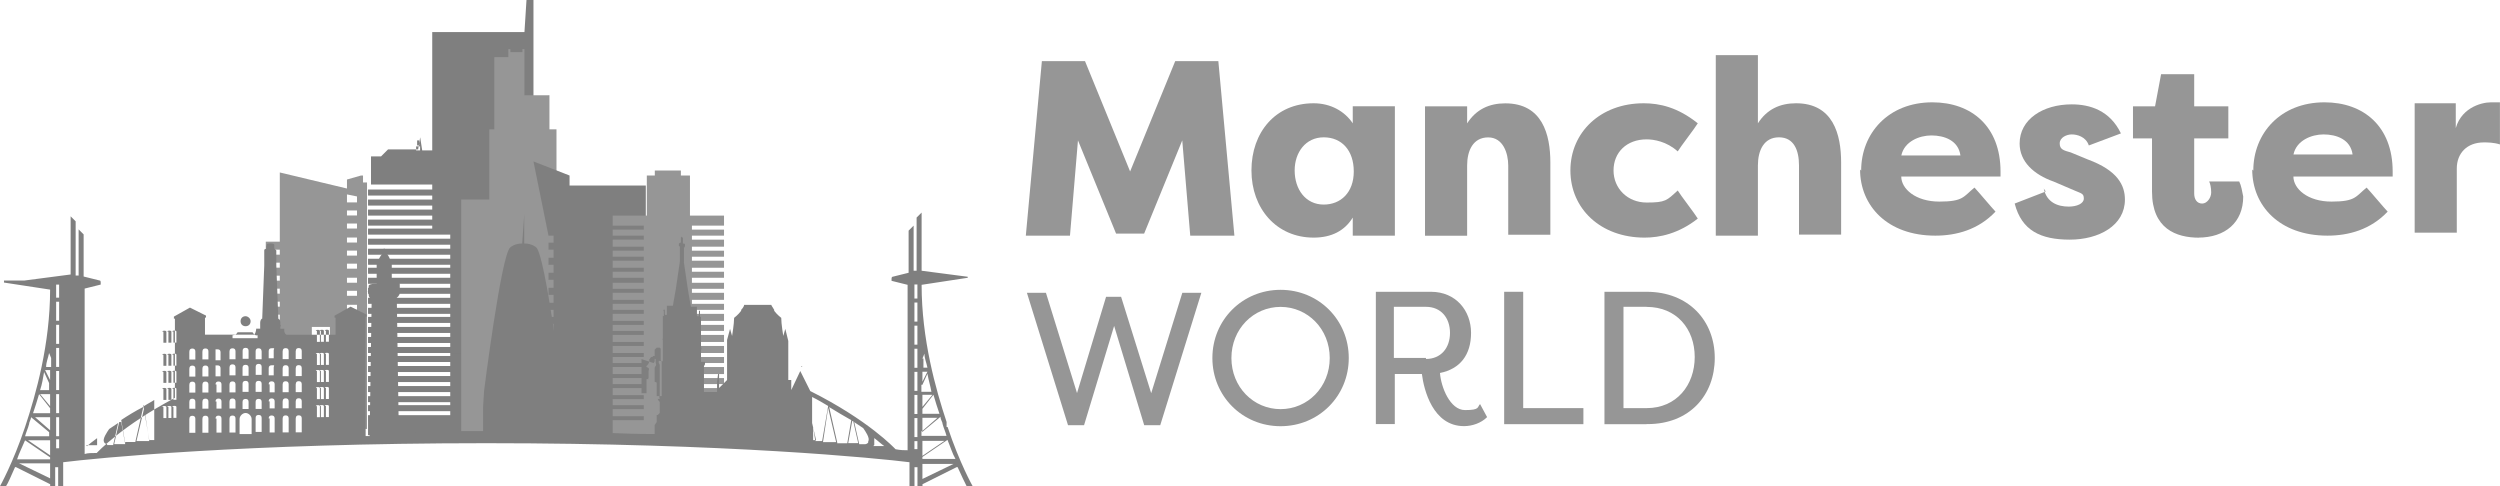
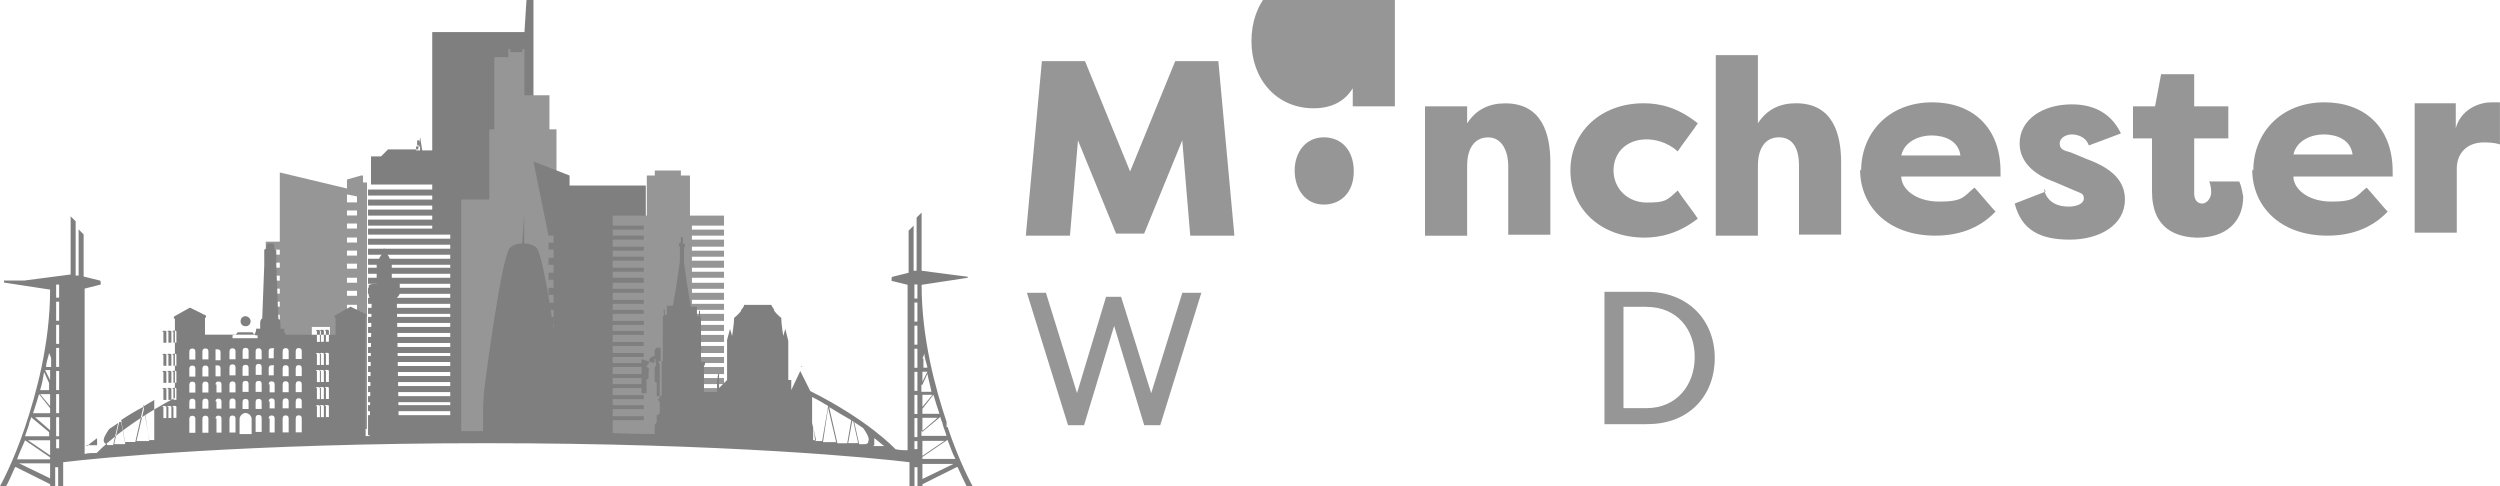
<svg xmlns="http://www.w3.org/2000/svg" id="Layer_1" data-name="Layer 1" viewBox="0 0 344.26 66.97">
  <defs>
    <style>      .cls-1 {        fill: #7f7f7f;      }      .cls-1, .cls-2 {        stroke-width: 0px;      }      .cls-2 {        fill: #969696;      }    </style>
  </defs>
  <g>
    <path class="cls-2" d="m153.69,32.17l-5.25-12.84-1.1,13.12h-6.08l2.21-24.03h5.94l6.21,15.19,6.21-15.19h5.94l2.21,24.03h-6.08l-1.1-13.12-5.25,12.84h-3.87,0Z" />
    <path class="cls-2" d="m196.09,14.64h5.94v2.35c1.24-1.93,3.04-2.76,5.25-2.76,5.11,0,6.21,4.28,6.21,8.15v9.94h-5.8v-9.53c0-1.66-.69-3.87-2.76-3.87s-2.9,1.8-2.9,3.87v9.67h-5.8V14.64h-.14Z" />
    <path class="cls-2" d="m226.33,14.22c2.21,0,4.7.55,7.46,2.76-.41.69-2.35,3.18-2.76,3.87-1.52-1.38-3.31-1.66-4.28-1.66-2.76,0-4.56,1.8-4.56,4.28s1.93,4.42,4.56,4.42,2.76-.28,4.28-1.66c.41.69,2.35,3.18,2.76,3.87-2.62,2.07-5.25,2.62-7.32,2.62-6.08,0-10.22-4-10.22-9.25s4.14-9.25,10.08-9.25h0Z" />
    <path class="cls-2" d="m236.13,7.59h5.94v9.39c1.24-1.93,3.04-2.76,5.25-2.76,5.11,0,6.21,4.28,6.21,8.15v9.94h-5.8v-9.53c0-2.07-.69-3.87-2.76-3.87s-2.9,1.8-2.9,3.87v9.67h-5.8V7.59h-.14Z" />
    <path class="cls-2" d="m256.29,23.48c0-5.11,3.73-9.39,9.8-9.39,5.39,0,9.39,3.31,9.39,9.53v.69h-13.67c0,1.66,1.93,3.45,5.25,3.45s3.31-.69,4.83-1.93c.41.41,2.49,2.9,2.9,3.31-2.35,2.49-5.39,3.31-8.29,3.31-6.63,0-10.36-4.14-10.36-9.11h0l.14.14Zm5.66-2.07h8.01c-.28-2.07-2.21-2.76-4-2.76-1.66,0-3.73.83-4.14,2.76h.14Z" />
    <path class="cls-2" d="m281.43,25.96c.41,1.93,1.93,2.49,3.45,2.49,1.1,0,2.07-.41,2.07-1.1s-.28-.69-1.24-1.1l-2.9-1.24c-2.76-.97-4.7-2.76-4.7-5.25,0-3.31,3.18-5.39,7.18-5.39,2.49,0,5.25.83,6.77,4l-4.42,1.66c-.41-1.24-1.66-1.52-2.35-1.52s-1.66.41-1.66,1.24.55.97,1.52,1.24l2.35.97c4.14,1.52,5.11,3.59,5.11,5.52,0,3.59-3.59,5.52-7.59,5.52s-6.63-1.24-7.59-4.97l4.28-1.66h0l-.28-.41Z" />
    <path class="cls-2" d="m302.83,32.73c-3.18,0-6.49-1.24-6.49-6.35v-7.32h-2.62v-4.42h3.04l.83-4.42h4.56v4.42h4.7v4.42h-4.7v7.59c0,.83.41,1.38,1.1,1.38s1.24-.83,1.24-1.52-.14-1.24-.28-1.52h4.14c.28.55.41,1.38.55,2.07,0,3.59-2.49,5.66-6.21,5.66h.14Z" />
    <path class="cls-2" d="m310.29,23.48c0-5.11,3.73-9.39,9.8-9.39,5.39,0,9.39,3.31,9.39,9.53v.69h-13.67c0,1.66,1.93,3.45,5.25,3.45s3.31-.69,4.83-1.93c.41.41,2.49,2.9,2.9,3.31-2.35,2.49-5.39,3.31-8.29,3.31-6.63,0-10.36-4.14-10.36-9.11h0l.14.14Zm5.66-2.21h8.01c-.28-2.07-2.21-2.76-4-2.76-1.66,0-3.73.83-4.14,2.76h.14Z" />
    <path class="cls-2" d="m338.04,18.23c.55-3.31,3.59-4.14,4.97-4.14s.55,0,1.24,0v5.8c-.83-.28-1.8-.28-2.21-.28-2.35,0-3.73,1.52-3.73,3.59v8.84h-5.8V14.22h5.66v3.87h0l-.14.14Z" />
-     <path class="cls-2" d="m192.08,14.64v17.81h-5.8v-2.49c-1.1,1.8-2.9,2.76-5.39,2.76-5.11,0-8.56-4-8.56-9.25s3.31-9.25,8.56-9.25c2.35,0,4.28,1.1,5.39,2.76v-2.35h5.94-.14Zm-9.8,13.53c2.35,0,4.14-1.66,4.14-4.56s-1.66-4.7-4.14-4.7-4,2.07-4,4.56c0,2.62,1.52,4.7,4,4.7h0Z" />
+     <path class="cls-2" d="m192.08,14.64h-5.8v-2.49c-1.1,1.8-2.9,2.76-5.39,2.76-5.11,0-8.56-4-8.56-9.25s3.31-9.25,8.56-9.25c2.35,0,4.28,1.1,5.39,2.76v-2.35h5.94-.14Zm-9.8,13.53c2.35,0,4.14-1.66,4.14-4.56s-1.66-4.7-4.14-4.7-4,2.07-4,4.56c0,2.62,1.52,4.7,4,4.7h0Z" />
    <g>
      <path class="cls-2" d="m158.53,54.13l4.28-13.81h2.62l-5.66,18.23h-2.21l-4.14-13.67-4.14,13.67h-2.21l-5.66-18.23h2.62l4.28,13.81,4-13.26h2.07s4.14,13.26,4.14,13.26Z" />
-       <path class="cls-2" d="m176.34,39.91c5.25,0,9.39,4.14,9.39,9.39s-4.14,9.39-9.39,9.39-9.39-4.14-9.39-9.39,4.14-9.39,9.39-9.39h0Zm0,16.43c3.73,0,6.77-3.04,6.77-7.04s-3.04-7.04-6.77-7.04-6.77,3.04-6.77,7.04,3.04,7.04,6.77,7.04h0Z" />
-       <path class="cls-2" d="m189.46,58.41v-18.23h7.59c3.45,0,5.52,2.62,5.52,5.66s-1.52,4.97-4.28,5.52c.14,1.93,1.38,5.11,3.45,5.11s1.66-.41,2.07-.83l.97,1.8c-.83.83-2.07,1.24-3.18,1.24-4.28,0-5.52-4.97-5.8-7.18h-3.73v6.9h-2.62Zm6.9-8.98c2.07,0,3.31-1.52,3.31-3.59s-1.24-3.59-3.31-3.59h-4.42v7.04h4.42v.14Z" />
-       <path class="cls-2" d="m218.04,58.41h-10.91v-18.23h2.62v16.02h8.29v2.21Z" />
      <path class="cls-2" d="m226.74,58.41h-5.8v-18.23h5.8c5.8,0,9.39,4,9.39,9.11s-3.45,9.11-9.25,9.11h-.14Zm0-16.16h-3.18v13.95h3.18c4.14,0,6.63-3.18,6.63-7.04s-2.49-6.9-6.63-6.9h0Z" />
    </g>
  </g>
  <g>
    <path class="cls-2" d="m49.99,25.55v-1.38h-.28l-1.93.55v1.24l-9.25-2.21v9.53h-1.93v.41h0v.69h1.93v.69h-1.93v1.1h1.93v.69h-1.93v1.1h1.93v.69h-1.93v1.1h1.93v.69h-1.93v1.1h1.93v.69h-1.93v1.1h1.93v.69h-1.93v1.1h1.93v13.95h0v-12.15h3.45v12.15h8.56V25.13h-.83l.28.41Zm-4.56,32.73h-2.49v-13.26h2.49v13.26Zm3.73-.83h-1.38v-.69h1.38v.69Zm0-1.93h-1.38v-.69h1.38v.69Zm0-1.8h-1.38v-.69h1.38v.69Zm0-1.8h-1.38v-.69h1.38v.69Zm0-1.93h-1.38v-.69h1.38v.69Zm0-1.8h-1.38v-.69h1.38v.69Zm0-1.93h-1.38v-.69h1.38v.69Zm0-1.8h-1.38v-.69h1.38v.69Zm0-1.8h-1.38v-.69h1.38v.69Zm0-1.93h-1.38v-.69h1.38v.69Zm0-1.8h-1.38v-.69h1.38v.69Zm0-1.93h-1.38v-.69h1.38v.69Zm0-1.8h-1.38v-.69h1.38v.69Zm0-1.8h-1.38v-.69h1.38v.69Zm0-1.93h-1.38v-.69h1.38v.69Zm0-1.8h-1.38v-.69h1.38v.69Zm0-1.8h-1.38v-1.1l1.38.28v.83h0Z" />
    <polygon class="cls-1" points="72.22 4.42 59.52 4.42 59.52 31.62 62 31.62 62 60.07 73.46 60.07 73.46 31.62 73.46 4.42 73.46 0 72.5 0 72.22 4.42" />
    <g>
      <path class="cls-1" d="m62.28,20.71h-4.14l-.28-1.8v-2.49s0,0,0,0h0v2.49l-.28,1.66h-4.14l-.97.97h-1.38v3.87h13.81v-3.87h-1.38l-.97-.97h0l-.28.14Zm-4.7-1.66h0v-.83.83h0Zm0,.28h.14v.69h-.28v-.69h.14Zm-.14.83h.41v.55h-.55v-.55h.14Z" />
      <rect class="cls-1" x="50.68" y="46.4" width="13.81" height=".83" />
      <rect class="cls-1" x="50.68" y="45.02" width="13.81" height=".83" />
      <rect class="cls-1" x="50.68" y="38.25" width="13.81" height=".83" />
      <rect class="cls-1" x="50.68" y="47.78" width="13.81" height=".83" />
      <rect class="cls-1" x="50.68" y="43.64" width="13.81" height=".83" />
      <rect class="cls-1" x="50.68" y="42.39" width="13.81" height=".83" />
      <rect class="cls-1" x="50.68" y="39.63" width="13.81" height=".83" />
      <rect class="cls-1" x="50.68" y="41.01" width="13.81" height=".83" />
      <rect class="cls-1" x="50.68" y="51.78" width="13.81" height=".83" />
      <rect class="cls-1" x="50.68" y="57.17" width="13.81" height=".83" />
      <rect class="cls-1" x="50.68" y="57.86" width="13.81" height="2.07" />
      <rect class="cls-1" x="50.68" y="54.55" width="13.81" height=".83" />
      <rect class="cls-1" x="50.68" y="36.87" width="13.81" height=".83" />
      <rect class="cls-1" x="50.68" y="55.79" width="13.81" height=".83" />
      <rect class="cls-1" x="50.68" y="53.16" width="13.81" height=".83" />
      <rect class="cls-1" x="50.68" y="50.4" width="13.81" height=".83" />
      <rect class="cls-1" x="50.68" y="49.02" width="13.81" height=".83" />
      <rect class="cls-1" x="50.68" y="30.24" width="13.81" height=".83" />
      <rect class="cls-1" x="50.68" y="31.48" width="13.81" height=".83" />
      <rect class="cls-1" x="50.68" y="28.86" width="13.81" height=".83" />
      <rect class="cls-1" x="50.68" y="27.48" width="13.81" height=".83" />
      <rect class="cls-1" x="50.68" y="26.1" width="13.81" height=".83" />
      <rect class="cls-1" x="50.68" y="34.25" width="13.81" height=".83" />
      <rect class="cls-1" x="50.68" y="32.87" width="13.81" height=".83" />
      <rect class="cls-1" x="50.68" y="35.63" width="13.81" height=".83" />
    </g>
    <path class="cls-2" d="m75.53,13.12h-3.31v-6.35h-.28v.41h-.83v-2.9h0v2.9h-.83v-.41h-.28v1.1h-1.93v9.94h-.69v9.67h-3.87v32.59h13.12V17.81h-.97v-4.7h-.14Z" />
    <polygon class="cls-1" points="88.93 25.55 78.43 25.55 78.43 24.17 73.46 22.23 75.53 32.45 76.23 32.45 76.23 33.42 75.53 33.42 75.53 34.38 76.23 34.38 76.23 35.49 75.53 35.49 75.53 36.46 76.23 36.46 76.23 37.56 75.53 37.56 75.53 38.53 76.23 38.53 76.23 39.63 75.53 39.63 75.53 40.6 76.23 40.6 76.23 41.7 75.53 41.7 75.53 42.67 76.23 42.67 76.23 43.64 75.53 43.64 75.53 44.6 76.23 44.6 76.23 45.71 75.53 45.71 75.53 46.67 76.23 46.67 76.23 47.78 75.53 47.78 75.53 48.75 76.23 48.75 76.23 49.85 75.53 49.85 75.53 50.82 76.23 50.82 76.23 51.92 75.53 51.92 75.53 52.89 76.23 52.89 76.23 53.99 75.53 53.99 75.53 54.96 76.23 54.96 76.23 55.93 75.53 55.93 75.53 56.89 76.23 56.89 76.23 60.07 77.19 60.07 87.41 60.07 88.93 60.07 88.93 25.55" />
    <polygon class="cls-2" points="95.01 29.41 95.01 28.03 95.01 26.38 95.01 25.55 95.01 24.17 93.76 24.17 93.76 23.48 90.17 23.48 90.17 24.17 89.07 24.17 89.07 25.55 89.07 26.38 89.07 28.03 89.07 29.41 89.07 29.69 84.37 29.69 84.37 31.07 88.65 31.07 88.65 31.62 84.37 31.62 84.37 32.45 88.65 32.45 88.65 33 84.37 33 84.37 33.97 88.65 33.97 88.65 34.52 84.37 34.52 84.37 35.35 88.65 35.35 88.65 35.9 84.37 35.9 84.37 36.87 88.65 36.87 88.65 37.42 84.37 37.42 84.37 38.25 88.65 38.25 88.65 38.94 84.37 38.94 84.37 39.77 88.65 39.77 88.65 40.32 84.37 40.32 84.37 41.29 88.65 41.29 88.65 41.84 84.37 41.84 84.37 42.67 88.65 42.67 88.65 43.22 84.37 43.22 84.37 44.19 88.65 44.19 88.65 44.74 84.37 44.74 84.37 45.57 88.65 45.57 88.65 46.12 84.37 46.12 84.37 47.09 88.65 47.09 88.65 47.64 84.37 47.64 84.37 48.61 88.65 48.61 88.65 49.16 84.37 49.16 84.37 49.99 88.65 49.99 88.65 50.54 84.37 50.54 84.37 51.51 88.65 51.51 88.65 52.06 84.37 52.06 84.37 52.89 88.65 52.89 88.65 53.44 84.37 53.44 84.37 54.41 88.65 54.41 88.65 54.96 84.37 54.96 84.37 55.79 88.65 55.79 88.65 56.34 84.37 56.34 84.37 57.31 88.65 57.31 88.65 57.86 84.37 57.86 84.37 60.21 89.07 60.21 95.01 60.21 99.7 60.21 99.7 57.86 95.28 57.86 95.28 57.31 99.7 57.31 99.7 56.34 95.28 56.34 95.28 55.79 99.7 55.79 99.7 54.96 95.28 54.96 95.28 54.41 99.7 54.41 99.7 53.44 95.28 53.44 95.28 52.89 99.7 52.89 99.7 52.06 95.28 52.06 95.28 51.51 99.7 51.51 99.7 50.54 95.28 50.54 95.28 49.99 99.7 49.99 99.7 49.16 95.28 49.16 95.28 48.61 99.7 48.61 99.7 47.64 95.28 47.64 95.28 47.09 99.7 47.09 99.7 46.12 95.28 46.12 95.28 45.57 99.7 45.57 99.7 44.74 95.28 44.74 95.28 44.19 99.7 44.19 99.7 43.22 95.28 43.22 95.28 42.67 99.7 42.67 99.7 41.84 95.28 41.84 95.28 41.29 99.7 41.29 99.7 40.32 95.28 40.32 95.28 39.77 99.7 39.77 99.7 38.94 95.28 38.94 95.28 38.25 99.7 38.25 99.7 37.42 95.28 37.42 95.28 36.87 99.7 36.87 99.7 35.9 95.28 35.9 95.28 35.35 99.7 35.35 99.7 34.52 95.28 34.52 95.28 33.97 99.7 33.97 99.7 33 95.28 33 95.28 32.45 99.7 32.45 99.7 31.62 95.28 31.62 95.28 31.07 99.7 31.07 99.7 29.69 95.01 29.69 95.01 29.41" />
    <path class="cls-1" d="m130.36,58.14c-1.52-4.56-3.45-11.46-3.45-18.92l6.35-.97h0v-.14h0l-6.35-.83v-8.01l-.69.69v7.32h-.41v-6.21h0l-.69.69v5.8l-2.21.55s-.14,0-.14.28v.28h0l2.21.55v22.78c-.41,0-.97,0-1.66-.14h0c-.14-.14-3.73-4-11.74-8.01l-1.38-2.76h0v-.28h0v.28h0l-1.24,2.62v-1.38h-.41v-3.59h0v-.55h0v-1.24h0l-.41-1.66-.28.97s-.28-1.66-.28-2.49c0,0-.55-.41-.97-.97h0v-.41.28c-.14-.28-.28-.41-.41-.69h0v-.55.55h-3.73v-.55.55h0c0,.14-.14.41-.41.69v-.28.41h0c-.41.55-.97.97-.97.97,0,.83-.28,2.49-.28,2.49l-.28-.97-.41,1.52h0v1.24h0v.55h0v3.73l-1.1,1.1h0v-1.93h-.14l-.14,1.1v.97h0v.41h-1.8v-3.59s.14-.14.14-.28v-.28h-.55v-1.66s.14-.14,0-.41v-2.9q0-.14,0-.14h0v-1.1h-.14v-.83h-.14v-.41h0v-.14h0v.14h0v.41h0v.55c0,.28-.14.28-.28.14v-1.52h0v-.41h0v-.28h0v-.28h0v-.14h0v.14h0v.14h0v.55h0v.28c0,.14,0,0,0,0h0v.28h-.83l-.41-2.35h0l-.55-3.73h0v-.28h0v-.41h0v-.41h0v-.41h0v-.41h0v-.14s.14,0,.14-.28,0-.28-.28-.28v-.55h0v-.28h-.14v-.14h0v-.14h0v.14c0,.14,0,0,0,0h0l-.14.14h0v.14h0v.55s-.28,0-.28.28,0,.14.14.28h0v.14h0v.41h0v.41h0v.41h0v.41h0v.28h0l-.55,3.73h0l-.41,2.35h-.83v-.28h0v-.41h0v-.28h0v-.28h0v-.14h0v.14h0v.14h0v.55h0v.28c0,.14,0,0,0,0h0v1.52s-.28.14-.28-.14v-.55h0v-.41h0v-.14h0v.14h0v.41h-.14c-.14,0,0,.14,0,.28v.41h0c0,.14,0,.28-.14.14v1.1c0,.14,0,0,0,0v2.07s-.14,0,0,.14v2.9c0,.14-.28,0-.28,0h-.28v.28l.14.28v3.73h0v.55c-.14,0,0,.41,0,.41h-.28c0,.14.28.41.28.41v1.52l-.28.28h-.14v.97l-.28.41v1.24c-4.42,0-8.7-.28-12.57-.41v-3.04s0-.69-.14-2.49c0,0-2.35-18.64-3.59-19.75,0,0-.55-.55-1.66-.55v-4l-.28,4c-1.1,0-1.66.55-1.66.55-1.24,1.1-3.59,19.75-3.59,19.75-.14,1.8-.14,2.49-.14,2.49v3.04h-2.21c-2.76,0-5.94,0-9.39.28l-.28-18.64s.41-.28.41-.69,0-.41.14-.41,0,0,0,0h0s-.14,0-.14-.28h0v-.55h0s0-.28-1.1-.28v-2.62h-.14c0-.28-.28-1.1-.83-1.52v-.55h0v-.14h0v.28h-.14v.55c-.55.41-.83,1.24-.83,1.52h-.14v2.76c-1.1,0-1.1.28-1.1.28h0v.41h0c0,.28-.14.41-.14.41h0s.14,0,.14.41.28.55.41.69l-.28,18.78h-.55v-16.16h0v-.28h.14v-.28l-2.21-1.1h0v-1.24h0v1.24h0l-2.21,1.24v.28h.14v.28h0v2.07h-6.77c-.41-.28-.28-.83-.28-.83h-.55v-.28s.14-.14,0-.28v-.28h0c0-.28-.14-.41-.28-.55l-.28-7.32v-2.07l-.28-.28v-.28c0-.14.14-.41-.55-.41h0c-.69,0-.41.28-.55.41v.28c0,.14-.28,0-.28.28v2.07l-.28,7.32c-.14,0-.28.28-.28.55h0v.83h-.55s0,.55-.28.83h-6.77v-2.07h0v-.28h.14v-.28l-2.21-1.1h0v-1.24h0v1.24h0l-2.21,1.24v.28h.14v.28h0v10.63c-7.32,3.87-10.63,7.46-10.77,7.59h0c-.69,0-1.24,0-1.66.14v-22.78l2.21-.55h0v-.28q0-.28-.14-.28l-2.21-.55v-5.8l-.69-.69h0v6.35h-.41v-7.46l-.69-.69v8.01l-6.35.83H.55v.28h0l6.35.97c0,7.46-1.93,14.36-3.45,18.92-1.66,4.97-3.45,8.15-3.45,8.15h.83c.28-.41.69-1.38,1.24-2.62h.14l4.7,2.35v.28h.69v-2.62h.41v2.62h.69v-3.31c4.42-.55,24.99-2.62,58.27-2.62s53.85,2.07,58.27,2.62v3.31h.69v-2.62h.41v2.62h.69v-.28l4.7-2.35h.14c.55,1.24.97,2.07,1.24,2.62h.83s-1.8-3.18-3.45-8.15h-.14v-.69Zm-38.25-26.51h0ZM6.9,65.87l-4.28-2.07h4.28v2.07Zm0-2.62H2.35c.28-.83.69-1.66,1.1-2.62h0l3.45,2.35v.41h0v-.14Zm0-.55l-3.04-2.07h3.04v2.07Zm0-2.62h-3.45c.14-.55.41-1.1.55-1.66,0-.28.28-.69.28-.97h0l2.49,2.07v.69h0l.14-.14Zm0-.83l-2.07-1.8h2.07v1.8Zm0-2.35h-2.35c.28-.83.55-1.66.83-2.62l1.52,1.93v.69Zm0-.97l-1.38-1.66h1.38v1.66Zm0-2.21h-1.38c.28-.83.41-1.66.55-2.49l.69,1.52v.97h.14Zm0-1.38l-.69-1.38h.69v1.38Zm0-1.8h-.55c0-.69.28-1.24.41-1.93l.28.69v1.24h-.14Zm0-1.93v-.83h0v.83Zm1.24,14.64h-.41.41Zm0-1.52h-.41v-1.24h.41v1.24Zm0-1.66h-.41v-2.62h.41v2.62Zm0-3.18h-.41v-2.62h.41v2.62Zm0-3.18h-.41v-2.62h.41v2.62Zm0-3.18h-.41v-2.62h.41v2.62Zm0-3.18h-.41v-2.62h.41v2.62Zm0-3.18h-.41v-2.62h.41v2.62Zm0-3.18h-.41v-1.8h.41v1.8Zm25.68,9.25c.28,0,.41.14.41.41v1.1h-.83v-1.1c0-.28.14-.41.41-.41Zm-.41-.83v-1.1c0-.28.14-.41.41-.41s.41.14.41.41v1.1s-.83,0-.83,0Zm.41,3.04c.28,0,.41.14.41.41v1.1h-.83v-1.1c0-.28.14-.41.41-.41Zm0,2.49c.28,0,.41.14.41.41v.97h-.83v-.97c0-.28.14-.41.41-.41Zm0,1.93c.41,0,.83.41.83.83v2.07h-1.66v-2.07c0-.41.41-.83.83-.83h0Zm1.8-4.42c.28,0,.41.14.41.41v1.1h-.83v-1.1c0-.28.14-.41.41-.41Zm-.41-.83v-1.1c0-.28.14-.41.41-.41s.41.14.41.41v1.1s-.83,0-.83,0Zm.41,3.31c.28,0,.41.14.41.41v.97h-.83v-.97c0-.28.14-.41.41-.41Zm0,2.21c.28,0,.41.14.41.41v1.93h-.83v-1.93c0-.28.14-.41.41-.41Zm9.11-11.6s0-.14.28-.14.28.14.28.14v1.52h-.41v-1.52h-.14Zm0,3.18s0-.14.28-.14.28.14.28.14v1.52h-.41v-1.52h-.14Zm0,2.35s0-.14.28-.14.28.14.28.14v1.52h-.41v-1.52h-.14Zm0,2.35s0-.14.28-.14.28.14.28.14v1.52h-.41v-1.52h-.14Zm0,2.49s0-.14.28-.14.28.14.28.14v1.52h-.41v-1.52h-.14Zm-.69-10.36s0-.14.28-.14.28.14.28.14v1.52h-.41v-1.52h-.14Zm0,3.18s0-.14.28-.14.28.14.28.14v1.52h-.41v-1.52h-.14Zm0,2.35s0-.14.28-.14.28.14.28.14v1.52h-.41v-1.52h-.14Zm0,2.35s0-.14.28-.14.28.14.28.14v1.52h-.41v-1.52h-.14Zm0,2.49s0-.14.28-.14.28.14.28.14v1.52h-.41v-1.52h-.14Zm-.55-10.36s0-.14.28-.14.28.14.28.14v1.52h-.41v-1.52h-.14Zm0,3.18s0-.14.28-.14.28.14.28.14v1.52h-.41v-1.52h-.14Zm0,2.35s0-.14.28-.14.28.14.28.14v1.52h-.41v-1.52h-.14Zm0,2.35s0-.14.28-.14.28.14.28.14v1.52h-.41v-1.52h-.14Zm0,2.49s0-.14.28-.14.28.14.28.14v1.52h-.41v-1.52h-.14Zm-2.76-7.59c0-.28.14-.41.41-.41s.41.14.41.41v1.1h-.83s0-1.1,0-1.1Zm0,2.35c0-.28.14-.41.41-.41s.41.14.41.41v1.1h-.83s0-1.1,0-1.1Zm0,2.21c0-.28.14-.41.41-.41s.41.14.41.41v1.1h-.83s0-1.1,0-1.1Zm0,2.35c0-.28.14-.41.41-.41s.41.14.41.41v.97h-.83s0-.97,0-.97Zm0,2.35c0-.28.14-.41.41-.41s.41.14.41.41v1.93h-.83s0-1.93,0-1.93Zm-1.8-9.25c0-.28.14-.41.41-.41s.41.14.41.41v1.1h-.83s0-1.1,0-1.1Zm0,2.35c0-.28.14-.41.41-.41s.41.14.41.41v1.1h-.83s0-1.1,0-1.1Zm0,2.21c0-.28.14-.41.41-.41s.41.14.41.41v1.1h-.83s0-1.1,0-1.1Zm0,2.35c0-.28.14-.41.41-.41s.41.14.41.41v.97h-.83s0-.97,0-.97Zm0,2.35c0-.28.14-.41.41-.41s.41.14.41.41v1.93h-.83s0-1.93,0-1.93Zm-1.93-9.25c0-.28.14-.41.41-.41h.28c.14,0,0,.14,0,.28v1.1h-.69v-1.1h0v.14Zm0,2.35c0-.28.14-.41.41-.41h.28c.14,0,0,.14,0,.28v1.1h-.69v-1.1h0v.14Zm0,2.21c0-.28.14-.41.41-.41s.41.14.41.41v1.1h-.69v-1.1h-.14Zm0,2.35c0-.28.14-.41.41-.41s.41.14.41.41v.97h-.69v-.97h-.14Zm0,2.35c0-.28.14-.41.41-.41s.41.14.41.41v1.93h-.69v-1.93h-.14Zm-.97-9.25v1.1h-.83v-1.1c0-.28.14-.41.41-.41s.41.14.41.41Zm-2.21-4.83c.28,0,.69.28.69.69s-.28.69-.69.69-.69-.28-.69-.69.28-.69.69-.69Zm-1.8,2.62c.55,0,.69-.41.69-.41h2.07s.28.55.69.41v.41h-3.45v-.41Zm-.41,2.21c0-.28.14-.41.41-.41s.41.14.41.41v1.1h-.83s0-1.1,0-1.1Zm0,2.21c0-.28.14-.41.41-.41s.41.14.41.41v1.1h-.83s0-1.1,0-1.1Zm0,2.35c0-.28.14-.41.41-.41s.41.14.41.41v1.1h-.83s0-1.1,0-1.1Zm0,2.35c0-.28.14-.41.41-.41s.41.14.41.41v.97h-.83s0-.97,0-.97Zm0,2.35c0-.28.14-.41.41-.41s.41.14.41.41v1.93h-.83s0-1.93,0-1.93Zm-1.93-9.25v-.28h.28c.28,0,.41.14.41.41v1.1h-.69v-1.1h0v-.14Zm0,2.21v-.28h.28c.28,0,.41.14.41.41v1.1h-.69v-1.1h0v-.14Zm0,2.35c0-.28.14-.41.41-.41s.41.14.41.41v1.1h-.69v-1.1h-.14Zm0,2.35c0-.28.14-.41.41-.41s.41.14.41.41v.97h-.69v-.97h-.14Zm0,2.35c0-.28.14-.41.41-.41s.41.14.41.41v1.93h-.69v-1.93h-.14Zm-1.8-9.25c0-.28.14-.41.41-.41s.41.14.41.41v1.1h-.83s0-1.1,0-1.1Zm0,2.35c0-.28.14-.41.41-.41s.41.14.41.41v1.1h-.83s0-1.1,0-1.1Zm0,2.21c0-.28.14-.41.41-.41s.41.14.41.41v1.1h-.83s0-1.1,0-1.1Zm0,2.35c0-.28.14-.41.41-.41s.41.14.41.41v.97h-.83s0-.97,0-.97Zm0,2.35c0-.28.14-.41.41-.41s.41.14.41.41v1.93h-.83s0-1.93,0-1.93Zm-1.8-9.25c0-.28.14-.41.41-.41s.41.14.41.41v1.1h-.83s0-1.1,0-1.1Zm0,2.35c0-.28.14-.41.41-.41s.41.14.41.41v1.1h-.83s0-1.1,0-1.1Zm0,2.21c0-.28.14-.41.41-.41s.41.14.41.41v1.1h-.83s0-1.1,0-1.1Zm0,2.35c0-.28.14-.41.41-.41s.41.14.41.41v.97h-.83s0-.97,0-.97Zm0,2.35c0-.28.14-.41.41-.41s.41.14.41.41v1.93h-.83s0-1.93,0-1.93Zm-2.35-12.01s0-.14.28-.14.28.14.28.14v1.52h-.41v-1.52h-.14Zm0,3.18s0-.14.28-.14.28.14.28.14v1.52h-.41v-1.52h-.14Zm0,2.35s0-.14.28-.14.28.14.28.14v1.52h-.41v-1.52h-.14Zm0,2.35s0-.14.28-.14.28.14.28.14v1.52h-.41v-1.52h-.14Zm0,2.49s0-.14.28-.14.28.14.28.14v1.52h-.41v-1.52h-.14Zm-.69-10.36s0-.14.28-.14.28.14.28.14v1.52h-.41v-1.52h-.14Zm0,3.18s0-.14.28-.14.28.14.28.14v1.52h-.41v-1.52h-.14Zm0,2.35s0-.14.28-.14.28.14.28.14v1.52h-.41v-1.52h-.14Zm0,2.35s0-.14.28-.14.28.14.28.14v1.52h-.41v-1.52h-.14Zm0,2.49s0-.14.28-.14.28.14.28.14v1.52h-.41v-1.52h-.14Zm-.69-10.36s0-.14.28-.14.28.14.28.14v1.52h-.41v-1.52h-.14Zm0,3.18s0-.14.28-.14.28.14.28.14v1.52h-.41v-1.52h-.14Zm0,2.35s0-.14.28-.14.28.14.28.14v1.52h-.41v-1.52h-.14Zm0,2.35s0-.14.28-.14.28.14.28.14v1.52h-.41v-1.52h-.14Zm0,2.49s0-.14.28-.14.28.14.28.14v1.52h-.41v-1.52h-.14Zm-10.36,5.39c.28-.28.83-.69,1.38-1.1v.97h-1.52l.14.14Zm2.76-.28c-.14,0-.41-.14-.41-.28-.28-.41.41-1.38.69-1.8.41-.28.83-.55,1.24-.83l-.69,3.04h-.83v-.14Zm.97,0l.69-3.04h.28l.55,3.04h-1.52Zm1.52-.14l-.55-3.18c.83-.55,1.93-1.24,3.04-1.8l-1.1,4.83h-1.38v.14Zm1.52-.14l1.1-4.7.69,4.56h-1.8v.14Zm1.1-4.97h0c.41-.28.97-.55,1.38-.83v5.52h-.69l-.83-4.83.14.14Zm90.45-5.52h0l-.14.14.14-.14Zm0,.14h.14v-.14h0l-.14.14Zm-18.37-18.64h0q0,.14,0,0Zm-1.93,18.09s.14-.14.14-.28h0v-.14h0v-.28h0v-.28h0v-.28h0v-.28h0v-.14h0v-.14h0l.14-.14h0l.14-.14h.41l.14.14h0v.14h0v.14h0v.28h0v.28h0v.28h0v.28h0v.14h0l.14.28v3.73h0v.97h-.69v-.28h0v-.28h0v-1.1h0v-.14h0c0-.14-.28-.14-.28-.14h0v-1.93s0-.14.14-.28,0-.41,0-.41v-.55h-.14v-.41h-.14s-.14,0-.14.14h-.14c-.14,0-.14.14-.28.28s0,.28,0,.28c0,0-.14.41-.28.55l-.14.14c-.14.14.14.14.28.28s0,.28,0,.41v.97h0c-.14,0,0,.14,0,.14h-.28v.14h0v1.24h0v.28h0v.28h-.69v-.97h0v-3.73h0l1.66.55Zm21.96,10.63v-1.8l.28,1.8h-.28Zm.41,0l-.55-2.35v-3.59c.83.41,1.52.83,2.21,1.24h0l-.83,4.83h-.97l.14-.14Zm.97.14l.69-4.56,1.1,4.7h-1.8v-.14Zm1.93.14l-1.1-4.83c1.1.69,2.07,1.24,3.04,1.8l-.55,3.18h-1.38v-.14Zm1.52.14l.55-3.04h.14l.69,3.04h-1.38Zm2.76-.14c0,.14-.28.28-.41.28h-.83l-.69-3.04c.41.28.83.55,1.24.83.28.41.97,1.38.69,1.8h0v.14Zm.83.41h0v-.97c.55.41.97.83,1.38,1.1h-1.52l.14-.14Zm5.94,2.07h-.41.41v.14-.14Zm0-1.52h-.41v-1.1h.41v1.24-.14Zm0-1.66h-.41v-2.62h.41v2.62Zm0-3.18h-.41v-2.62h.41v2.62Zm0-3.18h-.41v-2.62h.41v2.62Zm0-3.18h-.41v-2.62h.41v2.62Zm0-3.18h-.41v-2.62h.41v2.62Zm0-3.18h-.41v-2.62h.41v2.62Zm0-3.18h-.41v-1.93h.41v1.93Zm.69,6.9h0v.83-.83Zm0,1.38l.28-.69c0,.69.28,1.24.41,1.93h-.55v-1.24h-.14Zm0,1.8h.69l-.69,1.38v-1.38Zm0,1.8l.69-1.52c.14.83.41,1.66.55,2.49h-1.38v-.97h.14Zm0,1.38h1.38l-1.38,1.66v-1.66Zm0,1.93l1.52-1.93c.28.97.55,1.8.83,2.62h-2.35v-.69Zm0,1.24h2.07l-2.07,1.8v-1.8Zm0,1.93l2.49-2.07h0c0,.41.28.69.28.97.14.55.41,1.1.55,1.66h-3.45v-.69h0l.14.14Zm0,1.24h3.04l-3.04,2.07v-2.07Zm0,5.25v-2.07h4.28l-4.28,2.07Zm0-2.62v-.41l3.45-2.35h0c.41.97.69,1.93,1.1,2.62h-4.7l.14.14Z" />
  </g>
</svg>